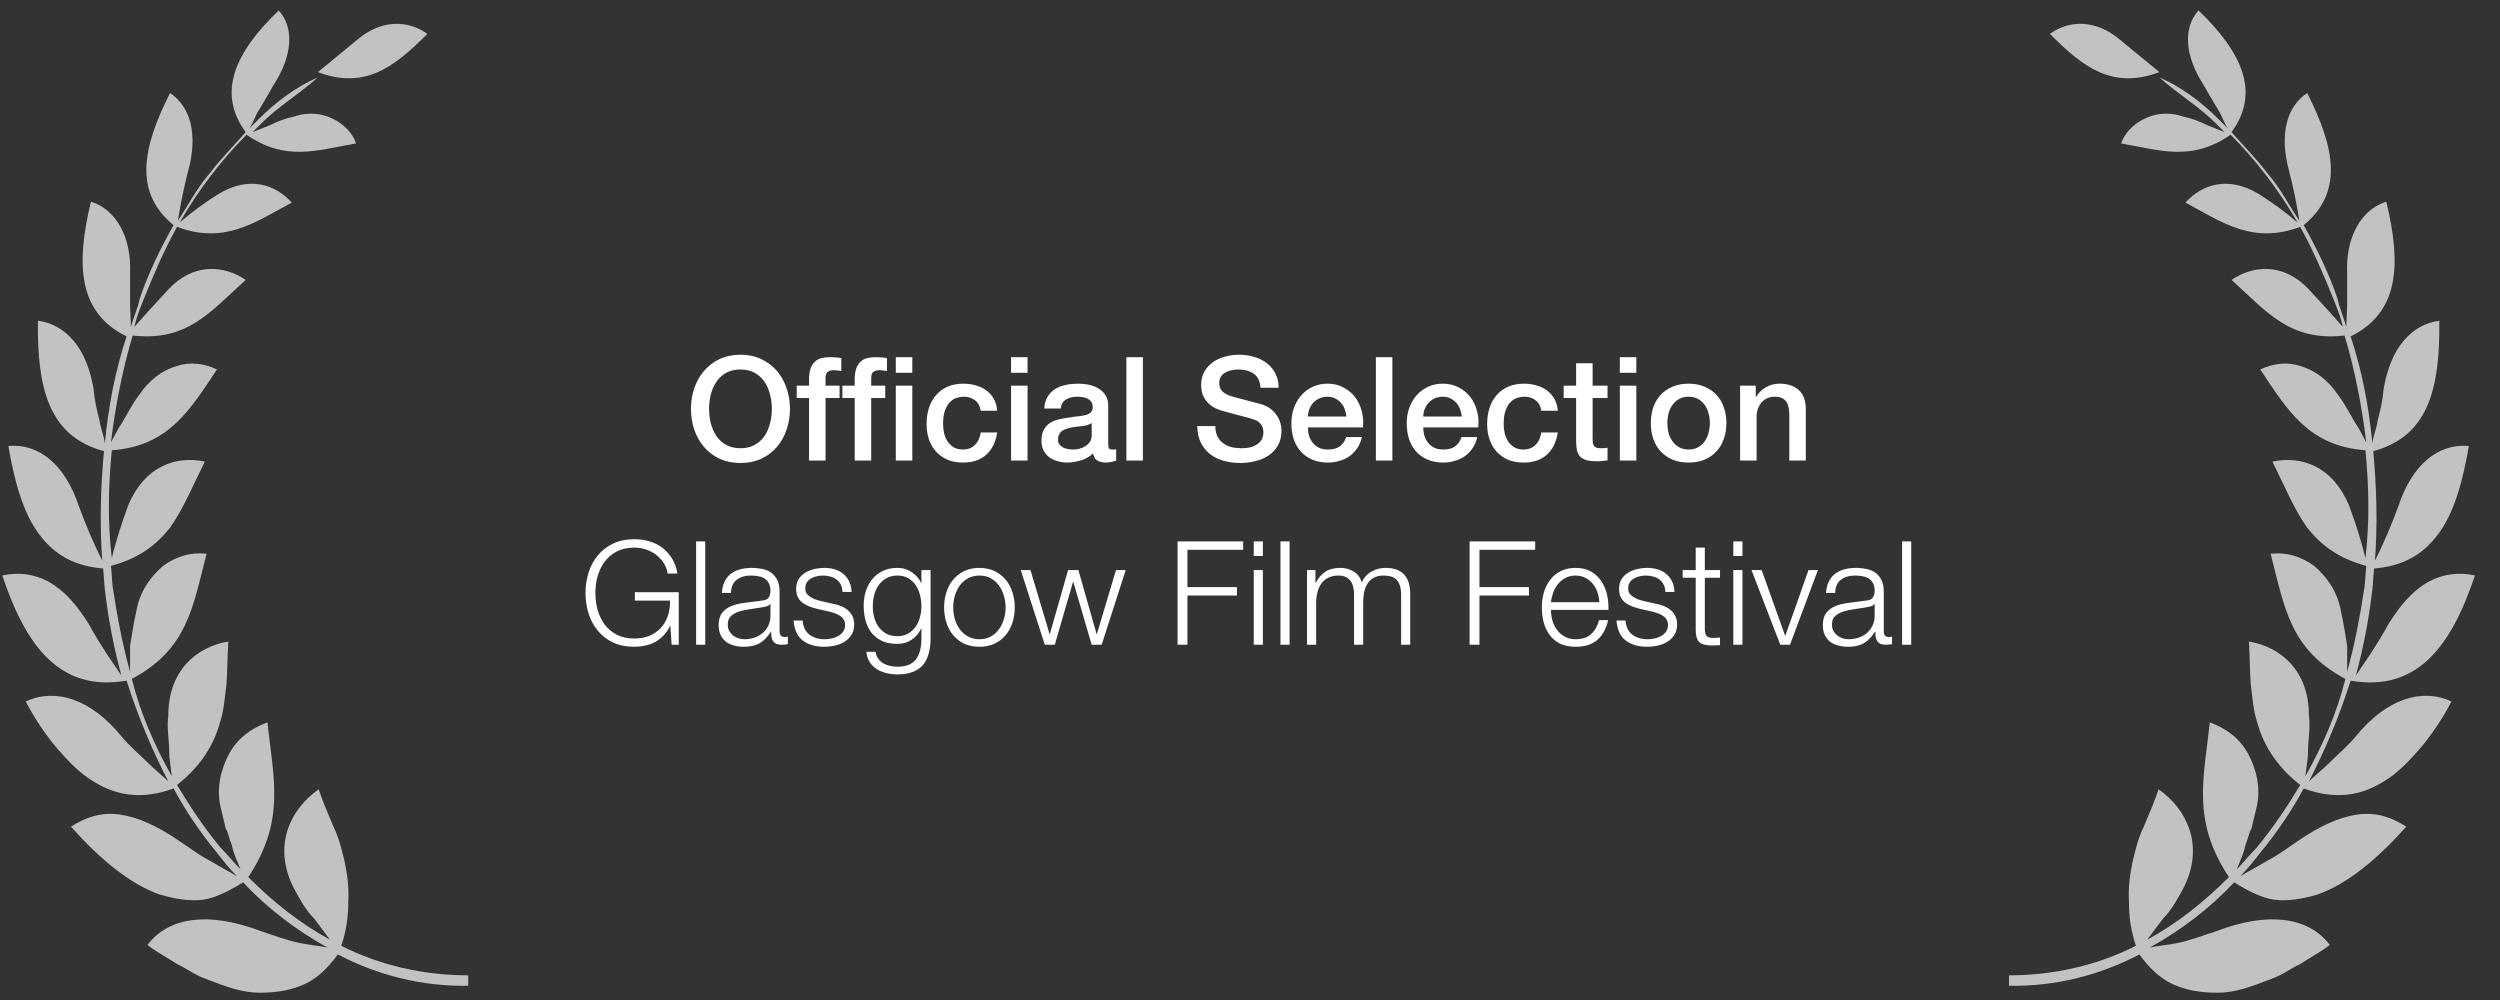
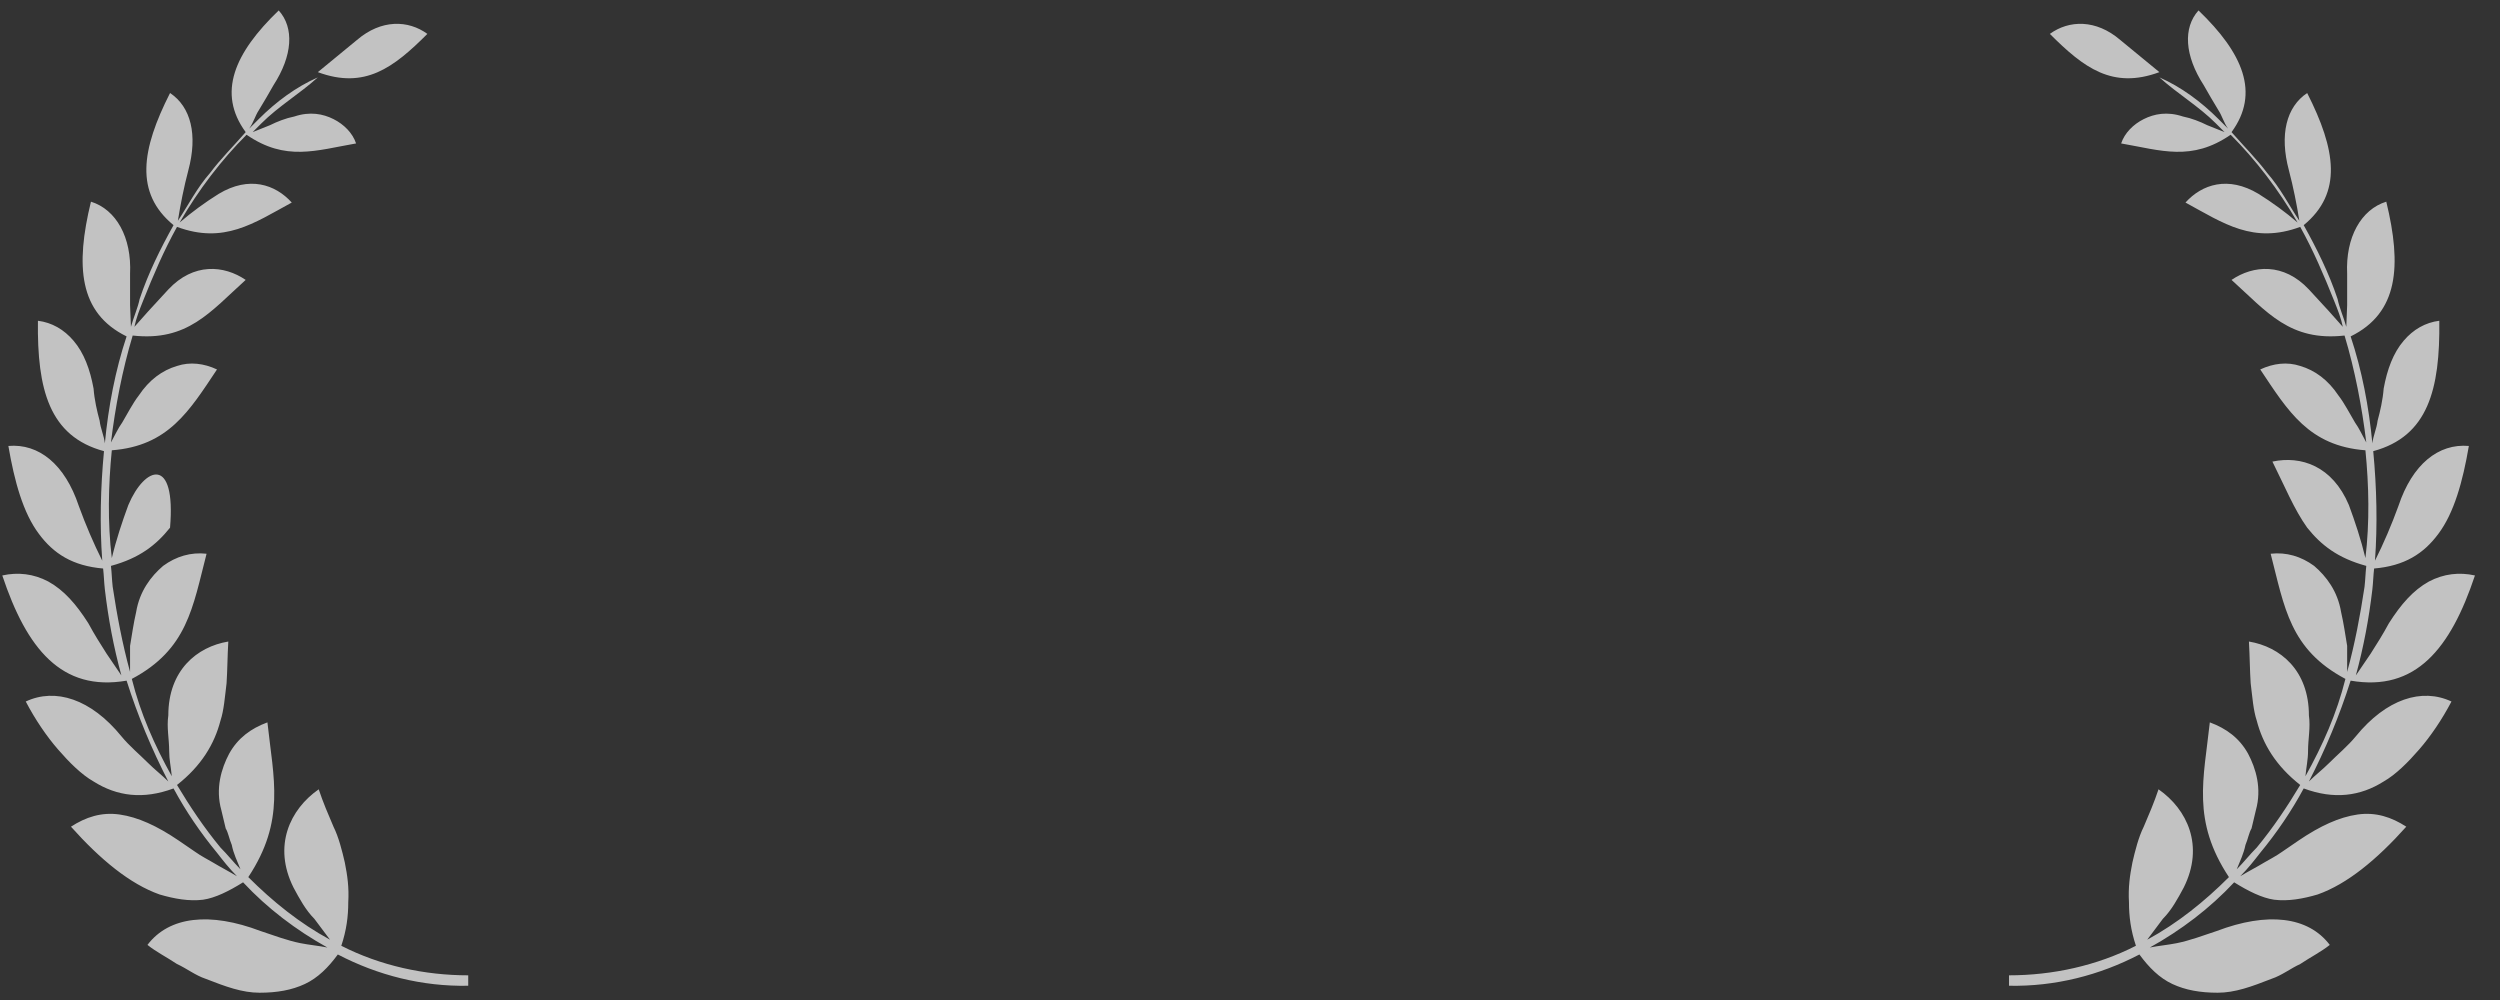
<svg xmlns="http://www.w3.org/2000/svg" width="190" height="76" viewBox="0 0 190 76" fill="none">
  <rect x="0" y="0" width="190" height="76" fill="#333333" stroke="none" />
  <g style="mix-blend-mode:difference">
-     <path d="M56.276 28.081C55.858 28.081 55.495 28.165 55.187 28.334C54.886 28.503 54.64 28.73 54.45 29.016C54.259 29.295 54.116 29.614 54.021 29.973C53.933 30.332 53.889 30.699 53.889 31.073C53.889 31.447 53.933 31.814 54.021 32.173C54.116 32.532 54.259 32.855 54.45 33.141C54.64 33.42 54.886 33.643 55.187 33.812C55.495 33.981 55.858 34.065 56.276 34.065C56.694 34.065 57.053 33.981 57.354 33.812C57.662 33.643 57.911 33.42 58.102 33.141C58.292 32.855 58.432 32.532 58.52 32.173C58.615 31.814 58.663 31.447 58.663 31.073C58.663 30.699 58.615 30.332 58.52 29.973C58.432 29.614 58.292 29.295 58.102 29.016C57.911 28.73 57.662 28.503 57.354 28.334C57.053 28.165 56.694 28.081 56.276 28.081ZM56.276 26.959C56.862 26.959 57.387 27.069 57.849 27.289C58.318 27.509 58.714 27.806 59.037 28.18C59.359 28.554 59.605 28.99 59.774 29.489C59.95 29.988 60.038 30.516 60.038 31.073C60.038 31.638 59.95 32.169 59.774 32.668C59.605 33.167 59.359 33.603 59.037 33.977C58.714 34.351 58.318 34.648 57.849 34.868C57.387 35.081 56.862 35.187 56.276 35.187C55.689 35.187 55.161 35.081 54.692 34.868C54.23 34.648 53.837 34.351 53.515 33.977C53.192 33.603 52.943 33.167 52.767 32.668C52.598 32.169 52.514 31.638 52.514 31.073C52.514 30.516 52.598 29.988 52.767 29.489C52.943 28.99 53.192 28.554 53.515 28.18C53.837 27.806 54.23 27.509 54.692 27.289C55.161 27.069 55.689 26.959 56.276 26.959ZM60.552 29.313H61.487V28.84C61.487 28.481 61.531 28.191 61.619 27.971C61.707 27.744 61.825 27.571 61.971 27.454C62.118 27.329 62.283 27.249 62.466 27.212C62.657 27.168 62.855 27.146 63.06 27.146C63.464 27.146 63.757 27.172 63.94 27.223V28.202C63.859 28.18 63.772 28.165 63.676 28.158C63.588 28.143 63.482 28.136 63.357 28.136C63.188 28.136 63.042 28.176 62.917 28.257C62.8 28.338 62.741 28.495 62.741 28.73V29.313H63.808V30.248H62.741V35H61.487V30.248H60.552V29.313ZM68.081 27.146H69.335V28.334H68.081V27.146ZM64.022 29.313H64.957V28.84C64.957 28.481 65.001 28.191 65.089 27.971C65.177 27.744 65.294 27.571 65.441 27.454C65.588 27.329 65.752 27.249 65.936 27.212C66.126 27.168 66.325 27.146 66.53 27.146C66.933 27.146 67.227 27.172 67.41 27.223V28.202C67.329 28.18 67.241 28.165 67.146 28.158C67.058 28.143 66.951 28.136 66.827 28.136C66.658 28.136 66.511 28.176 66.387 28.257C66.269 28.338 66.211 28.495 66.211 28.73V29.313H67.278V30.248H66.211V35H64.957V30.248H64.022V29.313ZM68.081 29.313H69.335V35H68.081V29.313ZM74.534 31.216C74.483 30.864 74.34 30.6 74.105 30.424C73.878 30.241 73.588 30.149 73.236 30.149C73.075 30.149 72.903 30.178 72.719 30.237C72.536 30.288 72.367 30.391 72.213 30.545C72.059 30.692 71.931 30.901 71.828 31.172C71.725 31.436 71.674 31.784 71.674 32.217C71.674 32.452 71.7 32.686 71.751 32.921C71.81 33.156 71.898 33.365 72.015 33.548C72.14 33.731 72.297 33.882 72.488 33.999C72.679 34.109 72.91 34.164 73.181 34.164C73.548 34.164 73.849 34.05 74.083 33.823C74.325 33.596 74.475 33.277 74.534 32.866H75.788C75.671 33.607 75.388 34.175 74.941 34.571C74.501 34.96 73.915 35.154 73.181 35.154C72.734 35.154 72.338 35.081 71.993 34.934C71.656 34.78 71.37 34.575 71.135 34.318C70.9 34.054 70.721 33.742 70.596 33.383C70.479 33.024 70.42 32.635 70.42 32.217C70.42 31.792 70.479 31.392 70.596 31.018C70.713 30.644 70.889 30.321 71.124 30.05C71.359 29.771 71.648 29.555 71.993 29.401C72.345 29.24 72.756 29.159 73.225 29.159C73.555 29.159 73.867 29.203 74.16 29.291C74.461 29.372 74.725 29.496 74.952 29.665C75.187 29.834 75.377 30.046 75.524 30.303C75.671 30.56 75.759 30.864 75.788 31.216H74.534ZM76.841 27.146H78.094V28.334H76.841V27.146ZM76.841 29.313H78.094V35H76.841V29.313ZM84.224 33.735C84.224 33.889 84.242 33.999 84.279 34.065C84.323 34.131 84.403 34.164 84.521 34.164C84.557 34.164 84.601 34.164 84.653 34.164C84.704 34.164 84.763 34.157 84.829 34.142V35.011C84.785 35.026 84.726 35.04 84.653 35.055C84.587 35.077 84.517 35.095 84.444 35.11C84.37 35.125 84.297 35.136 84.224 35.143C84.15 35.15 84.088 35.154 84.037 35.154C83.78 35.154 83.567 35.103 83.399 35C83.23 34.897 83.12 34.718 83.069 34.461C82.819 34.703 82.511 34.879 82.145 34.989C81.785 35.099 81.437 35.154 81.1 35.154C80.843 35.154 80.597 35.117 80.363 35.044C80.128 34.978 79.919 34.879 79.736 34.747C79.56 34.608 79.417 34.435 79.307 34.23C79.204 34.017 79.153 33.772 79.153 33.493C79.153 33.141 79.215 32.855 79.34 32.635C79.472 32.415 79.64 32.243 79.846 32.118C80.058 31.993 80.293 31.905 80.55 31.854C80.814 31.795 81.078 31.751 81.342 31.722C81.569 31.678 81.785 31.649 81.991 31.634C82.196 31.612 82.376 31.579 82.53 31.535C82.691 31.491 82.816 31.425 82.904 31.337C82.999 31.242 83.047 31.102 83.047 30.919C83.047 30.758 83.006 30.626 82.926 30.523C82.852 30.42 82.757 30.343 82.64 30.292C82.53 30.233 82.405 30.197 82.266 30.182C82.126 30.16 81.994 30.149 81.87 30.149C81.518 30.149 81.228 30.222 81.001 30.369C80.773 30.516 80.645 30.743 80.616 31.051H79.362C79.384 30.684 79.472 30.38 79.626 30.138C79.78 29.896 79.974 29.702 80.209 29.555C80.451 29.408 80.722 29.306 81.023 29.247C81.323 29.188 81.631 29.159 81.947 29.159C82.225 29.159 82.5 29.188 82.772 29.247C83.043 29.306 83.285 29.401 83.498 29.533C83.718 29.665 83.894 29.837 84.026 30.05C84.158 30.255 84.224 30.508 84.224 30.809V33.735ZM82.97 32.151C82.779 32.276 82.544 32.353 82.266 32.382C81.987 32.404 81.708 32.441 81.43 32.492C81.298 32.514 81.169 32.547 81.045 32.591C80.92 32.628 80.81 32.683 80.715 32.756C80.619 32.822 80.542 32.914 80.484 33.031C80.432 33.141 80.407 33.277 80.407 33.438C80.407 33.577 80.447 33.695 80.528 33.79C80.608 33.885 80.704 33.962 80.814 34.021C80.931 34.072 81.056 34.109 81.188 34.131C81.327 34.153 81.452 34.164 81.562 34.164C81.701 34.164 81.851 34.146 82.013 34.109C82.174 34.072 82.324 34.01 82.464 33.922C82.61 33.834 82.731 33.724 82.827 33.592C82.922 33.453 82.97 33.284 82.97 33.086V32.151ZM85.606 27.146H86.86V35H85.606V27.146ZM92.366 32.382C92.366 32.683 92.417 32.939 92.52 33.152C92.623 33.365 92.766 33.541 92.949 33.68C93.132 33.812 93.341 33.911 93.576 33.977C93.818 34.036 94.078 34.065 94.357 34.065C94.658 34.065 94.914 34.032 95.127 33.966C95.34 33.893 95.512 33.801 95.644 33.691C95.776 33.581 95.871 33.456 95.93 33.317C95.989 33.17 96.018 33.024 96.018 32.877C96.018 32.576 95.948 32.356 95.809 32.217C95.677 32.07 95.53 31.968 95.369 31.909C95.09 31.806 94.764 31.711 94.39 31.623C94.023 31.528 93.569 31.407 93.026 31.26C92.689 31.172 92.406 31.058 92.179 30.919C91.959 30.772 91.783 30.611 91.651 30.435C91.519 30.259 91.424 30.072 91.365 29.874C91.314 29.676 91.288 29.474 91.288 29.269C91.288 28.873 91.369 28.532 91.53 28.246C91.699 27.953 91.919 27.711 92.19 27.52C92.461 27.329 92.769 27.19 93.114 27.102C93.459 27.007 93.807 26.959 94.159 26.959C94.57 26.959 94.955 27.014 95.314 27.124C95.681 27.227 96 27.384 96.271 27.597C96.55 27.81 96.77 28.074 96.931 28.389C97.092 28.697 97.173 29.056 97.173 29.467H95.798C95.761 28.961 95.589 28.605 95.281 28.4C94.973 28.187 94.581 28.081 94.104 28.081C93.943 28.081 93.778 28.099 93.609 28.136C93.44 28.165 93.286 28.22 93.147 28.301C93.008 28.374 92.89 28.477 92.795 28.609C92.707 28.741 92.663 28.906 92.663 29.104C92.663 29.383 92.747 29.603 92.916 29.764C93.092 29.918 93.319 30.035 93.598 30.116C93.627 30.123 93.741 30.156 93.939 30.215C94.144 30.266 94.372 30.325 94.621 30.391C94.87 30.457 95.112 30.523 95.347 30.589C95.589 30.648 95.761 30.692 95.864 30.721C96.121 30.802 96.344 30.912 96.535 31.051C96.726 31.19 96.883 31.352 97.008 31.535C97.14 31.711 97.235 31.902 97.294 32.107C97.36 32.312 97.393 32.518 97.393 32.723C97.393 33.163 97.301 33.541 97.118 33.856C96.942 34.164 96.707 34.417 96.414 34.615C96.121 34.813 95.787 34.956 95.413 35.044C95.039 35.139 94.658 35.187 94.269 35.187C93.822 35.187 93.4 35.132 93.004 35.022C92.608 34.912 92.263 34.743 91.97 34.516C91.677 34.289 91.442 33.999 91.266 33.647C91.09 33.288 90.998 32.866 90.991 32.382H92.366ZM102.326 31.656C102.311 31.458 102.267 31.267 102.194 31.084C102.128 30.901 102.032 30.743 101.908 30.611C101.79 30.472 101.644 30.362 101.468 30.281C101.299 30.193 101.108 30.149 100.896 30.149C100.676 30.149 100.474 30.189 100.291 30.27C100.115 30.343 99.961 30.45 99.829 30.589C99.704 30.721 99.601 30.879 99.521 31.062C99.447 31.245 99.407 31.443 99.4 31.656H102.326ZM99.4 32.481C99.4 32.701 99.429 32.914 99.488 33.119C99.554 33.324 99.649 33.504 99.774 33.658C99.898 33.812 100.056 33.937 100.247 34.032C100.437 34.12 100.665 34.164 100.929 34.164C101.295 34.164 101.589 34.087 101.809 33.933C102.036 33.772 102.205 33.533 102.315 33.218H103.503C103.437 33.526 103.323 33.801 103.162 34.043C103 34.285 102.806 34.49 102.579 34.659C102.351 34.82 102.095 34.941 101.809 35.022C101.53 35.11 101.237 35.154 100.929 35.154C100.481 35.154 100.085 35.081 99.741 34.934C99.396 34.787 99.103 34.582 98.861 34.318C98.626 34.054 98.446 33.739 98.322 33.372C98.204 33.005 98.146 32.602 98.146 32.162C98.146 31.759 98.208 31.377 98.333 31.018C98.465 30.651 98.648 30.332 98.883 30.061C99.125 29.782 99.414 29.562 99.752 29.401C100.089 29.24 100.47 29.159 100.896 29.159C101.343 29.159 101.743 29.254 102.095 29.445C102.454 29.628 102.751 29.874 102.986 30.182C103.22 30.49 103.389 30.846 103.492 31.249C103.602 31.645 103.631 32.056 103.58 32.481H99.4ZM104.566 27.146H105.82V35H104.566V27.146ZM111.091 31.656C111.077 31.458 111.033 31.267 110.959 31.084C110.893 30.901 110.798 30.743 110.673 30.611C110.556 30.472 110.409 30.362 110.233 30.281C110.065 30.193 109.874 30.149 109.661 30.149C109.441 30.149 109.24 30.189 109.056 30.27C108.88 30.343 108.726 30.45 108.594 30.589C108.47 30.721 108.367 30.879 108.286 31.062C108.213 31.245 108.173 31.443 108.165 31.656H111.091ZM108.165 32.481C108.165 32.701 108.195 32.914 108.253 33.119C108.319 33.324 108.415 33.504 108.539 33.658C108.664 33.812 108.822 33.937 109.012 34.032C109.203 34.12 109.43 34.164 109.694 34.164C110.061 34.164 110.354 34.087 110.574 33.933C110.802 33.772 110.97 33.533 111.08 33.218H112.268C112.202 33.526 112.089 33.801 111.927 34.043C111.766 34.285 111.572 34.49 111.344 34.659C111.117 34.82 110.86 34.941 110.574 35.022C110.296 35.11 110.002 35.154 109.694 35.154C109.247 35.154 108.851 35.081 108.506 34.934C108.162 34.787 107.868 34.582 107.626 34.318C107.392 34.054 107.212 33.739 107.087 33.372C106.97 33.005 106.911 32.602 106.911 32.162C106.911 31.759 106.974 31.377 107.098 31.018C107.23 30.651 107.414 30.332 107.648 30.061C107.89 29.782 108.18 29.562 108.517 29.401C108.855 29.24 109.236 29.159 109.661 29.159C110.109 29.159 110.508 29.254 110.86 29.445C111.22 29.628 111.517 29.874 111.751 30.182C111.986 30.49 112.155 30.846 112.257 31.249C112.367 31.645 112.397 32.056 112.345 32.481H108.165ZM117.138 31.216C117.086 30.864 116.943 30.6 116.709 30.424C116.481 30.241 116.192 30.149 115.84 30.149C115.678 30.149 115.506 30.178 115.323 30.237C115.139 30.288 114.971 30.391 114.817 30.545C114.663 30.692 114.534 30.901 114.432 31.172C114.329 31.436 114.278 31.784 114.278 32.217C114.278 32.452 114.303 32.686 114.355 32.921C114.413 33.156 114.501 33.365 114.619 33.548C114.743 33.731 114.901 33.882 115.092 33.999C115.282 34.109 115.513 34.164 115.785 34.164C116.151 34.164 116.452 34.05 116.687 33.823C116.929 33.596 117.079 33.277 117.138 32.866H118.392C118.274 33.607 117.992 34.175 117.545 34.571C117.105 34.96 116.518 35.154 115.785 35.154C115.337 35.154 114.941 35.081 114.597 34.934C114.259 34.78 113.973 34.575 113.739 34.318C113.504 34.054 113.324 33.742 113.2 33.383C113.082 33.024 113.024 32.635 113.024 32.217C113.024 31.792 113.082 31.392 113.2 31.018C113.317 30.644 113.493 30.321 113.728 30.05C113.962 29.771 114.252 29.555 114.597 29.401C114.949 29.24 115.359 29.159 115.829 29.159C116.159 29.159 116.47 29.203 116.764 29.291C117.064 29.372 117.328 29.496 117.556 29.665C117.79 29.834 117.981 30.046 118.128 30.303C118.274 30.56 118.362 30.864 118.392 31.216H117.138ZM118.839 29.313H119.785V27.608H121.039V29.313H122.172V30.248H121.039V33.284C121.039 33.416 121.043 33.53 121.05 33.625C121.065 33.72 121.09 33.801 121.127 33.867C121.171 33.933 121.233 33.984 121.314 34.021C121.395 34.05 121.505 34.065 121.644 34.065C121.732 34.065 121.82 34.065 121.908 34.065C121.996 34.058 122.084 34.043 122.172 34.021V34.989C122.033 35.004 121.897 35.018 121.765 35.033C121.633 35.048 121.497 35.055 121.358 35.055C121.028 35.055 120.76 35.026 120.555 34.967C120.357 34.901 120.199 34.809 120.082 34.692C119.972 34.567 119.895 34.413 119.851 34.23C119.814 34.047 119.792 33.838 119.785 33.603V30.248H118.839V29.313ZM123.107 27.146H124.361V28.334H123.107V27.146ZM123.107 29.313H124.361V35H123.107V29.313ZM128.334 35.154C127.88 35.154 127.473 35.081 127.113 34.934C126.761 34.78 126.461 34.571 126.211 34.307C125.969 34.043 125.782 33.728 125.65 33.361C125.526 32.994 125.463 32.591 125.463 32.151C125.463 31.718 125.526 31.319 125.65 30.952C125.782 30.585 125.969 30.27 126.211 30.006C126.461 29.742 126.761 29.537 127.113 29.39C127.473 29.236 127.88 29.159 128.334 29.159C128.789 29.159 129.192 29.236 129.544 29.39C129.904 29.537 130.204 29.742 130.446 30.006C130.696 30.27 130.883 30.585 131.007 30.952C131.139 31.319 131.205 31.718 131.205 32.151C131.205 32.591 131.139 32.994 131.007 33.361C130.883 33.728 130.696 34.043 130.446 34.307C130.204 34.571 129.904 34.78 129.544 34.934C129.192 35.081 128.789 35.154 128.334 35.154ZM128.334 34.164C128.613 34.164 128.855 34.105 129.06 33.988C129.266 33.871 129.434 33.717 129.566 33.526C129.698 33.335 129.794 33.123 129.852 32.888C129.918 32.646 129.951 32.4 129.951 32.151C129.951 31.909 129.918 31.667 129.852 31.425C129.794 31.183 129.698 30.97 129.566 30.787C129.434 30.596 129.266 30.442 129.06 30.325C128.855 30.208 128.613 30.149 128.334 30.149C128.056 30.149 127.814 30.208 127.608 30.325C127.403 30.442 127.234 30.596 127.102 30.787C126.97 30.97 126.871 31.183 126.805 31.425C126.747 31.667 126.717 31.909 126.717 32.151C126.717 32.4 126.747 32.646 126.805 32.888C126.871 33.123 126.97 33.335 127.102 33.526C127.234 33.717 127.403 33.871 127.608 33.988C127.814 34.105 128.056 34.164 128.334 34.164ZM132.248 29.313H133.436V30.149L133.458 30.171C133.649 29.856 133.898 29.61 134.206 29.434C134.514 29.251 134.855 29.159 135.229 29.159C135.852 29.159 136.344 29.32 136.703 29.643C137.062 29.966 137.242 30.45 137.242 31.095V35H135.988V31.425C135.973 30.978 135.878 30.655 135.702 30.457C135.526 30.252 135.251 30.149 134.877 30.149C134.664 30.149 134.474 30.189 134.305 30.27C134.136 30.343 133.993 30.45 133.876 30.589C133.759 30.721 133.667 30.879 133.601 31.062C133.535 31.245 133.502 31.44 133.502 31.645V35H132.248V29.313ZM51.584 49H51.045L50.946 47.57H50.924C50.792 47.849 50.627 48.091 50.429 48.296C50.238 48.494 50.026 48.659 49.791 48.791C49.556 48.916 49.303 49.007 49.032 49.066C48.768 49.125 48.493 49.154 48.207 49.154C47.591 49.154 47.048 49.044 46.579 48.824C46.117 48.597 45.732 48.296 45.424 47.922C45.116 47.548 44.885 47.115 44.731 46.624C44.577 46.133 44.5 45.616 44.5 45.073C44.5 44.53 44.577 44.013 44.731 43.522C44.885 43.031 45.116 42.598 45.424 42.224C45.732 41.843 46.117 41.542 46.579 41.322C47.048 41.095 47.591 40.981 48.207 40.981C48.618 40.981 49.006 41.036 49.373 41.146C49.74 41.256 50.066 41.421 50.352 41.641C50.638 41.861 50.88 42.132 51.078 42.455C51.276 42.778 51.412 43.155 51.485 43.588H50.737C50.715 43.361 50.638 43.133 50.506 42.906C50.381 42.671 50.209 42.459 49.989 42.268C49.776 42.077 49.52 41.923 49.219 41.806C48.918 41.681 48.581 41.619 48.207 41.619C47.686 41.619 47.239 41.718 46.865 41.916C46.491 42.114 46.183 42.378 45.941 42.708C45.706 43.031 45.53 43.397 45.413 43.808C45.303 44.219 45.248 44.64 45.248 45.073C45.248 45.498 45.303 45.92 45.413 46.338C45.53 46.749 45.706 47.119 45.941 47.449C46.183 47.772 46.491 48.032 46.865 48.23C47.239 48.428 47.686 48.527 48.207 48.527C48.64 48.527 49.025 48.457 49.362 48.318C49.707 48.171 49.996 47.97 50.231 47.713C50.466 47.456 50.642 47.152 50.759 46.8C50.876 46.448 50.931 46.063 50.924 45.645H48.251V45.007H51.584V49ZM52.906 41.146H53.599V49H52.906V41.146ZM54.86 45.062C54.882 44.732 54.951 44.446 55.069 44.204C55.186 43.962 55.344 43.764 55.542 43.61C55.747 43.456 55.985 43.342 56.257 43.269C56.528 43.196 56.829 43.159 57.159 43.159C57.408 43.159 57.657 43.185 57.907 43.236C58.156 43.28 58.38 43.368 58.578 43.5C58.776 43.632 58.937 43.819 59.062 44.061C59.186 44.296 59.249 44.604 59.249 44.985V47.999C59.249 48.278 59.384 48.417 59.656 48.417C59.736 48.417 59.81 48.402 59.876 48.373V48.956C59.795 48.971 59.722 48.982 59.656 48.989C59.597 48.996 59.52 49 59.425 49C59.249 49 59.106 48.978 58.996 48.934C58.893 48.883 58.812 48.813 58.754 48.725C58.695 48.637 58.655 48.534 58.633 48.417C58.618 48.292 58.611 48.157 58.611 48.01H58.589C58.464 48.193 58.336 48.358 58.204 48.505C58.079 48.644 57.936 48.762 57.775 48.857C57.621 48.952 57.441 49.026 57.236 49.077C57.038 49.128 56.799 49.154 56.521 49.154C56.257 49.154 56.007 49.121 55.773 49.055C55.545 48.996 55.344 48.901 55.168 48.769C54.999 48.63 54.863 48.457 54.761 48.252C54.665 48.039 54.618 47.79 54.618 47.504C54.618 47.108 54.706 46.8 54.882 46.58C55.058 46.353 55.289 46.18 55.575 46.063C55.868 45.946 56.194 45.865 56.554 45.821C56.92 45.77 57.291 45.722 57.665 45.678C57.811 45.663 57.94 45.645 58.05 45.623C58.16 45.601 58.251 45.564 58.325 45.513C58.398 45.454 58.453 45.377 58.49 45.282C58.534 45.187 58.556 45.062 58.556 44.908C58.556 44.673 58.515 44.483 58.435 44.336C58.361 44.182 58.255 44.061 58.116 43.973C57.984 43.885 57.826 43.826 57.643 43.797C57.467 43.76 57.276 43.742 57.071 43.742C56.631 43.742 56.271 43.848 55.993 44.061C55.714 44.266 55.567 44.6 55.553 45.062H54.86ZM58.556 45.898H58.534C58.49 45.979 58.405 46.037 58.281 46.074C58.156 46.111 58.046 46.136 57.951 46.151C57.657 46.202 57.353 46.25 57.038 46.294C56.73 46.331 56.447 46.389 56.191 46.47C55.934 46.551 55.721 46.668 55.553 46.822C55.391 46.969 55.311 47.181 55.311 47.46C55.311 47.636 55.344 47.794 55.41 47.933C55.483 48.065 55.578 48.182 55.696 48.285C55.813 48.38 55.949 48.454 56.103 48.505C56.257 48.556 56.414 48.582 56.576 48.582C56.84 48.582 57.093 48.542 57.335 48.461C57.577 48.38 57.786 48.263 57.962 48.109C58.145 47.955 58.288 47.768 58.391 47.548C58.501 47.328 58.556 47.079 58.556 46.8V45.898ZM64.029 44.985C64.021 44.772 63.977 44.589 63.897 44.435C63.816 44.274 63.706 44.142 63.567 44.039C63.435 43.936 63.281 43.863 63.105 43.819C62.929 43.768 62.742 43.742 62.544 43.742C62.39 43.742 62.232 43.76 62.071 43.797C61.917 43.826 61.774 43.881 61.642 43.962C61.51 44.035 61.403 44.134 61.323 44.259C61.242 44.384 61.202 44.538 61.202 44.721C61.202 44.875 61.238 45.007 61.312 45.117C61.392 45.22 61.491 45.308 61.609 45.381C61.726 45.454 61.854 45.517 61.994 45.568C62.133 45.612 62.261 45.649 62.379 45.678L63.303 45.887C63.501 45.916 63.695 45.971 63.886 46.052C64.084 46.125 64.256 46.224 64.403 46.349C64.557 46.474 64.681 46.628 64.777 46.811C64.872 46.994 64.92 47.211 64.92 47.46C64.92 47.768 64.85 48.032 64.711 48.252C64.571 48.465 64.392 48.641 64.172 48.78C63.959 48.912 63.717 49.007 63.446 49.066C63.174 49.125 62.907 49.154 62.643 49.154C61.975 49.154 61.433 48.996 61.015 48.681C60.604 48.366 60.369 47.86 60.311 47.163H61.004C61.033 47.632 61.202 47.988 61.51 48.23C61.825 48.465 62.214 48.582 62.676 48.582C62.844 48.582 63.017 48.564 63.193 48.527C63.376 48.49 63.545 48.428 63.699 48.34C63.853 48.252 63.977 48.142 64.073 48.01C64.175 47.871 64.227 47.702 64.227 47.504C64.227 47.335 64.19 47.196 64.117 47.086C64.051 46.969 63.959 46.873 63.842 46.8C63.724 46.719 63.589 46.653 63.435 46.602C63.288 46.551 63.138 46.507 62.984 46.47L62.093 46.272C61.865 46.213 61.656 46.147 61.466 46.074C61.275 45.993 61.106 45.898 60.96 45.788C60.82 45.671 60.71 45.531 60.63 45.37C60.549 45.201 60.509 44.996 60.509 44.754C60.509 44.468 60.571 44.222 60.696 44.017C60.828 43.812 60.996 43.647 61.202 43.522C61.407 43.397 61.634 43.306 61.884 43.247C62.14 43.188 62.393 43.159 62.643 43.159C62.929 43.159 63.193 43.196 63.435 43.269C63.684 43.342 63.9 43.456 64.084 43.61C64.274 43.764 64.425 43.955 64.535 44.182C64.645 44.409 64.707 44.677 64.722 44.985H64.029ZM70.722 48.538C70.722 48.956 70.674 49.334 70.579 49.671C70.491 50.008 70.348 50.294 70.15 50.529C69.952 50.764 69.691 50.943 69.369 51.068C69.053 51.193 68.665 51.255 68.203 51.255C67.917 51.255 67.638 51.222 67.367 51.156C67.095 51.09 66.85 50.987 66.63 50.848C66.417 50.709 66.237 50.529 66.091 50.309C65.951 50.096 65.871 49.84 65.849 49.539H66.542C66.578 49.752 66.648 49.928 66.751 50.067C66.861 50.214 66.989 50.331 67.136 50.419C67.29 50.507 67.458 50.569 67.642 50.606C67.825 50.65 68.012 50.672 68.203 50.672C68.848 50.672 69.314 50.489 69.6 50.122C69.886 49.755 70.029 49.227 70.029 48.538V47.768H70.007C69.845 48.12 69.607 48.402 69.292 48.615C68.984 48.828 68.621 48.934 68.203 48.934C67.748 48.934 67.359 48.861 67.037 48.714C66.714 48.56 66.446 48.351 66.234 48.087C66.028 47.823 65.878 47.515 65.783 47.163C65.687 46.804 65.64 46.422 65.64 46.019C65.64 45.63 65.695 45.264 65.805 44.919C65.922 44.567 66.087 44.263 66.3 44.006C66.52 43.742 66.787 43.537 67.103 43.39C67.425 43.236 67.792 43.159 68.203 43.159C68.415 43.159 68.613 43.188 68.797 43.247C68.987 43.306 69.16 43.39 69.314 43.5C69.468 43.603 69.603 43.724 69.721 43.863C69.845 44.002 69.941 44.149 70.007 44.303H70.029V43.324H70.722V48.538ZM68.203 48.351C68.503 48.351 68.767 48.289 68.995 48.164C69.222 48.032 69.413 47.863 69.567 47.658C69.721 47.445 69.834 47.203 69.908 46.932C69.988 46.661 70.029 46.382 70.029 46.096C70.029 45.817 69.996 45.539 69.93 45.26C69.864 44.981 69.757 44.728 69.611 44.501C69.464 44.274 69.273 44.09 69.039 43.951C68.811 43.812 68.533 43.742 68.203 43.742C67.873 43.742 67.59 43.812 67.356 43.951C67.121 44.083 66.927 44.259 66.773 44.479C66.619 44.699 66.505 44.952 66.432 45.238C66.366 45.517 66.333 45.803 66.333 46.096C66.333 46.382 66.369 46.661 66.443 46.932C66.516 47.203 66.63 47.445 66.784 47.658C66.938 47.863 67.132 48.032 67.367 48.164C67.601 48.289 67.88 48.351 68.203 48.351ZM74.436 43.742C74.106 43.742 73.816 43.812 73.567 43.951C73.318 44.09 73.109 44.274 72.94 44.501C72.779 44.728 72.654 44.989 72.566 45.282C72.485 45.568 72.445 45.861 72.445 46.162C72.445 46.463 72.485 46.76 72.566 47.053C72.654 47.339 72.779 47.596 72.94 47.823C73.109 48.05 73.318 48.234 73.567 48.373C73.816 48.512 74.106 48.582 74.436 48.582C74.766 48.582 75.056 48.512 75.305 48.373C75.554 48.234 75.76 48.05 75.921 47.823C76.09 47.596 76.214 47.339 76.295 47.053C76.383 46.76 76.427 46.463 76.427 46.162C76.427 45.861 76.383 45.568 76.295 45.282C76.214 44.989 76.09 44.728 75.921 44.501C75.76 44.274 75.554 44.09 75.305 43.951C75.056 43.812 74.766 43.742 74.436 43.742ZM74.436 43.159C74.869 43.159 75.25 43.24 75.58 43.401C75.917 43.562 76.2 43.779 76.427 44.05C76.654 44.321 76.827 44.64 76.944 45.007C77.061 45.366 77.12 45.751 77.12 46.162C77.12 46.573 77.061 46.961 76.944 47.328C76.827 47.687 76.654 48.003 76.427 48.274C76.2 48.545 75.917 48.762 75.58 48.923C75.25 49.077 74.869 49.154 74.436 49.154C74.003 49.154 73.618 49.077 73.281 48.923C72.951 48.762 72.672 48.545 72.445 48.274C72.218 48.003 72.045 47.687 71.928 47.328C71.811 46.961 71.752 46.573 71.752 46.162C71.752 45.751 71.811 45.366 71.928 45.007C72.045 44.64 72.218 44.321 72.445 44.05C72.672 43.779 72.951 43.562 73.281 43.401C73.618 43.24 74.003 43.159 74.436 43.159ZM77.578 43.324H78.315L79.767 48.186H79.789L81.175 43.324H81.956L83.342 48.186H83.364L84.816 43.324H85.553L83.727 49H82.968L81.571 44.226H81.549L80.163 49H79.404L77.578 43.324ZM89.497 41.146H94.48V41.784H90.245V44.622H94.007V45.26H90.245V49H89.497V41.146ZM95.284 41.146H95.977V42.257H95.284V41.146ZM95.284 43.324H95.977V49H95.284V43.324ZM97.315 41.146H98.008V49H97.315V41.146ZM99.334 43.324H99.972V44.281H100.005C100.188 43.929 100.426 43.654 100.72 43.456C101.02 43.258 101.402 43.159 101.864 43.159C102.238 43.159 102.575 43.251 102.876 43.434C103.184 43.617 103.389 43.896 103.492 44.27C103.66 43.896 103.91 43.617 104.24 43.434C104.57 43.251 104.922 43.159 105.296 43.159C106.55 43.159 107.177 43.823 107.177 45.15V49H106.484V45.183C106.484 44.714 106.385 44.358 106.187 44.116C105.989 43.867 105.64 43.742 105.142 43.742C104.841 43.742 104.592 43.801 104.394 43.918C104.196 44.028 104.038 44.178 103.921 44.369C103.803 44.56 103.719 44.78 103.668 45.029C103.624 45.271 103.602 45.524 103.602 45.788V49H102.909V45.15C102.909 44.959 102.887 44.78 102.843 44.611C102.806 44.435 102.74 44.285 102.645 44.16C102.557 44.028 102.436 43.925 102.282 43.852C102.128 43.779 101.941 43.742 101.721 43.742C101.427 43.742 101.171 43.797 100.951 43.907C100.738 44.01 100.562 44.156 100.423 44.347C100.291 44.53 100.192 44.75 100.126 45.007C100.06 45.256 100.027 45.531 100.027 45.832V49H99.334V43.324ZM111.69 41.146H116.673V41.784H112.438V44.622H116.2V45.26H112.438V49H111.69V41.146ZM121.548 45.766C121.54 45.502 121.493 45.249 121.405 45.007C121.324 44.765 121.207 44.552 121.053 44.369C120.899 44.178 120.712 44.028 120.492 43.918C120.272 43.801 120.022 43.742 119.744 43.742C119.458 43.742 119.205 43.801 118.985 43.918C118.765 44.028 118.578 44.178 118.424 44.369C118.27 44.552 118.145 44.769 118.05 45.018C117.962 45.26 117.903 45.509 117.874 45.766H121.548ZM117.874 46.349C117.874 46.598 117.907 46.859 117.973 47.13C118.046 47.394 118.16 47.632 118.314 47.845C118.468 48.058 118.662 48.234 118.897 48.373C119.131 48.512 119.414 48.582 119.744 48.582C120.25 48.582 120.646 48.45 120.932 48.186C121.218 47.922 121.416 47.57 121.526 47.13H122.219C122.072 47.775 121.801 48.274 121.405 48.626C121.016 48.978 120.462 49.154 119.744 49.154C119.296 49.154 118.908 49.077 118.578 48.923C118.255 48.762 117.991 48.545 117.786 48.274C117.58 47.995 117.426 47.676 117.324 47.317C117.228 46.95 117.181 46.565 117.181 46.162C117.181 45.788 117.228 45.421 117.324 45.062C117.426 44.703 117.58 44.384 117.786 44.105C117.991 43.819 118.255 43.592 118.578 43.423C118.908 43.247 119.296 43.159 119.744 43.159C120.198 43.159 120.587 43.251 120.91 43.434C121.232 43.617 121.493 43.859 121.691 44.16C121.896 44.453 122.043 44.794 122.131 45.183C122.219 45.564 122.255 45.953 122.241 46.349H117.874ZM126.57 44.985C126.562 44.772 126.518 44.589 126.438 44.435C126.357 44.274 126.247 44.142 126.108 44.039C125.976 43.936 125.822 43.863 125.646 43.819C125.47 43.768 125.283 43.742 125.085 43.742C124.931 43.742 124.773 43.76 124.612 43.797C124.458 43.826 124.315 43.881 124.183 43.962C124.051 44.035 123.944 44.134 123.864 44.259C123.783 44.384 123.743 44.538 123.743 44.721C123.743 44.875 123.779 45.007 123.853 45.117C123.933 45.22 124.032 45.308 124.15 45.381C124.267 45.454 124.395 45.517 124.535 45.568C124.674 45.612 124.802 45.649 124.92 45.678L125.844 45.887C126.042 45.916 126.236 45.971 126.427 46.052C126.625 46.125 126.797 46.224 126.944 46.349C127.098 46.474 127.222 46.628 127.318 46.811C127.413 46.994 127.461 47.211 127.461 47.46C127.461 47.768 127.391 48.032 127.252 48.252C127.112 48.465 126.933 48.641 126.713 48.78C126.5 48.912 126.258 49.007 125.987 49.066C125.715 49.125 125.448 49.154 125.184 49.154C124.516 49.154 123.974 48.996 123.556 48.681C123.145 48.366 122.91 47.86 122.852 47.163H123.545C123.574 47.632 123.743 47.988 124.051 48.23C124.366 48.465 124.755 48.582 125.217 48.582C125.385 48.582 125.558 48.564 125.734 48.527C125.917 48.49 126.086 48.428 126.24 48.34C126.394 48.252 126.518 48.142 126.614 48.01C126.716 47.871 126.768 47.702 126.768 47.504C126.768 47.335 126.731 47.196 126.658 47.086C126.592 46.969 126.5 46.873 126.383 46.8C126.265 46.719 126.13 46.653 125.976 46.602C125.829 46.551 125.679 46.507 125.525 46.47L124.634 46.272C124.406 46.213 124.197 46.147 124.007 46.074C123.816 45.993 123.647 45.898 123.501 45.788C123.361 45.671 123.251 45.531 123.171 45.37C123.09 45.201 123.05 44.996 123.05 44.754C123.05 44.468 123.112 44.222 123.237 44.017C123.369 43.812 123.537 43.647 123.743 43.522C123.948 43.397 124.175 43.306 124.425 43.247C124.681 43.188 124.934 43.159 125.184 43.159C125.47 43.159 125.734 43.196 125.976 43.269C126.225 43.342 126.441 43.456 126.625 43.61C126.815 43.764 126.966 43.955 127.076 44.182C127.186 44.409 127.248 44.677 127.263 44.985H126.57ZM129.567 43.324H130.722V43.907H129.567V47.735C129.567 47.962 129.596 48.142 129.655 48.274C129.721 48.399 129.878 48.468 130.128 48.483C130.326 48.483 130.524 48.472 130.722 48.45V49.033C130.619 49.033 130.516 49.037 130.414 49.044C130.311 49.051 130.208 49.055 130.106 49.055C129.644 49.055 129.321 48.967 129.138 48.791C128.954 48.608 128.866 48.274 128.874 47.79V43.907H127.884V43.324H128.874V41.619H129.567V43.324ZM131.733 41.146H132.426V42.257H131.733V41.146ZM131.733 43.324H132.426V49H131.733V43.324ZM133.114 43.324H133.884L135.666 48.307H135.688L137.448 43.324H138.163L136.04 49H135.303L133.114 43.324ZM138.778 45.062C138.8 44.732 138.869 44.446 138.987 44.204C139.104 43.962 139.262 43.764 139.46 43.61C139.665 43.456 139.903 43.342 140.175 43.269C140.446 43.196 140.747 43.159 141.077 43.159C141.326 43.159 141.575 43.185 141.825 43.236C142.074 43.28 142.298 43.368 142.496 43.5C142.694 43.632 142.855 43.819 142.98 44.061C143.104 44.296 143.167 44.604 143.167 44.985V47.999C143.167 48.278 143.302 48.417 143.574 48.417C143.654 48.417 143.728 48.402 143.794 48.373V48.956C143.713 48.971 143.64 48.982 143.574 48.989C143.515 48.996 143.438 49 143.343 49C143.167 49 143.024 48.978 142.914 48.934C142.811 48.883 142.73 48.813 142.672 48.725C142.613 48.637 142.573 48.534 142.551 48.417C142.536 48.292 142.529 48.157 142.529 48.01H142.507C142.382 48.193 142.254 48.358 142.122 48.505C141.997 48.644 141.854 48.762 141.693 48.857C141.539 48.952 141.359 49.026 141.154 49.077C140.956 49.128 140.717 49.154 140.439 49.154C140.175 49.154 139.925 49.121 139.691 49.055C139.463 48.996 139.262 48.901 139.086 48.769C138.917 48.63 138.781 48.457 138.679 48.252C138.583 48.039 138.536 47.79 138.536 47.504C138.536 47.108 138.624 46.8 138.8 46.58C138.976 46.353 139.207 46.18 139.493 46.063C139.786 45.946 140.112 45.865 140.472 45.821C140.838 45.77 141.209 45.722 141.583 45.678C141.729 45.663 141.858 45.645 141.968 45.623C142.078 45.601 142.169 45.564 142.243 45.513C142.316 45.454 142.371 45.377 142.408 45.282C142.452 45.187 142.474 45.062 142.474 44.908C142.474 44.673 142.433 44.483 142.353 44.336C142.279 44.182 142.173 44.061 142.034 43.973C141.902 43.885 141.744 43.826 141.561 43.797C141.385 43.76 141.194 43.742 140.989 43.742C140.549 43.742 140.189 43.848 139.911 44.061C139.632 44.266 139.485 44.6 139.471 45.062H138.778ZM142.474 45.898H142.452C142.408 45.979 142.323 46.037 142.199 46.074C142.074 46.111 141.964 46.136 141.869 46.151C141.575 46.202 141.271 46.25 140.956 46.294C140.648 46.331 140.365 46.389 140.109 46.47C139.852 46.551 139.639 46.668 139.471 46.822C139.309 46.969 139.229 47.181 139.229 47.46C139.229 47.636 139.262 47.794 139.328 47.933C139.401 48.065 139.496 48.182 139.614 48.285C139.731 48.38 139.867 48.454 140.021 48.505C140.175 48.556 140.332 48.582 140.494 48.582C140.758 48.582 141.011 48.542 141.253 48.461C141.495 48.38 141.704 48.263 141.88 48.109C142.063 47.955 142.206 47.768 142.309 47.548C142.419 47.328 142.474 47.079 142.474 46.8V45.898ZM144.559 41.146H145.252V49H144.559V41.146Z" fill="white" />
    <path opacity="0.7" d="M181.357 15.327C182.546 20.216 182.282 23.783 178.648 25.567C179.507 28.144 180.036 30.919 180.3 33.693C180.366 33.099 180.63 32.57 180.696 31.976C180.895 31.249 181.093 30.39 181.159 29.531C181.423 28.078 181.886 26.823 182.678 25.898C183.405 25.039 184.33 24.51 185.387 24.378C185.453 29.597 184.528 33.165 180.366 34.288C180.63 37.063 180.696 39.903 180.498 42.612C181.159 41.291 181.754 39.903 182.282 38.45C183.339 35.279 185.321 33.693 187.633 33.892C187.171 36.6 186.51 38.978 185.321 40.564C184.198 42.084 182.744 43.008 180.432 43.207C180.366 43.801 180.366 44.198 180.3 44.792C180.036 47.038 179.639 49.153 179.045 51.333L180.168 49.681C180.63 48.954 181.093 48.228 181.555 47.369C182.48 45.915 183.405 44.858 184.594 44.198C185.717 43.603 186.907 43.471 188.096 43.735C186.246 49.285 183.603 52.588 178.648 51.729C177.79 54.438 176.733 56.948 175.477 59.393C175.94 58.93 176.534 58.468 176.997 58.005C177.657 57.345 178.45 56.684 179.045 55.957C181.357 53.117 184.066 52.258 186.312 53.315C185.585 54.702 184.726 55.957 183.868 56.948C183.009 57.939 182.084 58.864 181.159 59.393C179.375 60.516 177.393 60.78 175.081 59.921C174.156 61.639 173.033 63.291 171.778 64.81C171.315 65.405 170.853 65.999 170.258 66.594C170.919 66.198 171.447 65.933 172.108 65.537C172.438 65.339 172.967 65.074 173.429 64.744L174.684 63.885C176.336 62.762 177.79 62.101 179.177 61.903C180.564 61.705 181.754 62.101 182.877 62.828C180.63 65.339 178.384 67.188 176.138 67.981C175.015 68.312 173.892 68.51 172.835 68.378C171.91 68.246 170.853 67.717 169.796 67.056C167.946 69.038 165.766 70.69 163.387 72.011C164.048 71.879 164.775 71.813 165.435 71.681C166.426 71.483 167.483 71.086 168.474 70.756C172.306 69.302 175.411 69.633 177.063 71.813C176.402 72.341 175.609 72.738 174.817 73.266C174.09 73.597 173.429 74.125 172.636 74.39C171.117 74.984 169.862 75.447 168.54 75.447C167.219 75.447 166.096 75.248 165.105 74.786C164.114 74.323 163.321 73.531 162.595 72.54C159.556 74.125 156.186 74.984 152.685 74.918L152.685 74.125C155.988 74.125 159.357 73.399 162.33 71.879C161.934 70.69 161.802 69.633 161.802 68.576C161.736 67.453 161.868 66.528 162.066 65.537C162.264 64.678 162.528 63.621 162.925 62.828C163.321 61.903 163.718 60.978 164.048 59.987C166.228 61.507 167.549 64.282 165.964 67.453C165.501 68.312 165.039 69.17 164.378 69.831C163.982 70.36 163.586 70.888 163.189 71.417C165.501 70.161 167.549 68.51 169.399 66.66C166.558 62.366 167.483 59.194 167.946 54.9C169.201 55.363 170.192 56.089 170.853 57.279C171.447 58.402 171.91 59.921 171.447 61.573L171.117 62.96C170.919 63.291 170.853 63.753 170.655 64.216C170.522 64.876 170.258 65.405 169.994 66.065C170.522 65.537 170.985 64.942 171.513 64.414C172.769 62.894 173.826 61.309 174.817 59.657C172.967 58.203 171.976 56.552 171.513 54.768C171.249 53.975 171.183 52.984 171.051 51.927C170.985 50.936 170.985 49.879 170.919 48.756C173.297 49.153 175.477 50.936 175.477 54.372C175.609 55.297 175.411 56.156 175.411 57.08C175.411 57.741 175.279 58.27 175.213 58.996C176.534 56.618 177.591 54.24 178.252 51.597C174.024 49.351 173.627 46.18 172.57 42.084C173.76 41.951 174.883 42.282 175.874 43.008C176.799 43.801 177.657 44.924 177.922 46.51C178.12 47.369 178.252 48.294 178.384 49.087V51.069C178.979 48.888 179.375 46.774 179.705 44.594C179.772 43.999 179.772 43.603 179.838 43.008C177.657 42.414 176.402 41.423 175.345 40.102C174.354 38.714 173.627 36.931 172.703 35.081C174.883 34.618 177.261 35.411 178.516 38.384C178.979 39.639 179.441 41.026 179.772 42.414C180.102 39.705 180.036 36.864 179.772 34.222C175.477 33.892 173.892 31.249 171.778 28.078C172.769 27.615 173.826 27.483 174.817 27.813C175.94 28.144 176.931 28.87 177.724 30.06C178.186 30.654 178.582 31.447 178.979 32.108C179.309 32.57 179.507 33.033 179.838 33.627C179.507 30.919 178.979 28.144 178.186 25.501C174.024 25.964 172.306 23.717 169.597 21.273C171.249 20.15 173.561 19.952 175.477 22L176.997 23.651L178.054 24.84C177.922 24.18 177.657 23.519 177.393 22.858C176.6 20.877 175.808 19.027 174.817 17.243C171.249 18.564 169.003 16.979 166.096 15.393C167.351 14.006 169.333 13.345 171.645 14.732C172.703 15.393 173.694 16.12 174.618 16.913C173.892 15.657 173.099 14.468 172.24 13.345C171.381 12.222 170.456 11.165 169.531 10.24C166.558 12.288 164.246 11.429 161.207 10.901C161.471 10.108 162.132 9.447 162.925 9.051C163.718 8.654 164.709 8.456 165.898 8.853C166.558 8.985 167.219 9.249 167.748 9.513C168.21 9.711 168.606 9.844 169.069 10.042C168.871 9.844 168.606 9.579 168.408 9.381C167.087 8.06 165.501 7.135 164.114 5.88C165.766 6.606 167.285 7.73 168.606 9.051C168.871 9.315 169.069 9.513 169.333 9.778C169.003 9.315 168.871 8.787 168.606 8.39C168.21 7.73 167.814 7.069 167.483 6.474C166.03 4.228 165.898 2.114 167.087 0.793C170.456 4.03 171.778 7.069 169.597 10.042C170.522 11.099 171.513 12.09 172.306 13.147C173.297 14.27 173.958 15.591 174.751 16.78C174.552 15.525 174.288 14.204 173.958 12.949C173.231 10.24 173.76 8.126 175.345 7.069C177.525 11.363 178.054 14.666 175.081 17.111C176.072 18.895 176.997 20.744 177.657 22.726C177.79 23.387 178.12 24.114 178.318 24.84L178.384 23.189L178.384 20.811C178.252 18.036 179.441 15.922 181.357 15.327ZM164.114 5.483L161.141 3.039C159.291 1.453 157.243 1.519 155.79 2.576C158.366 5.153 160.546 6.805 164.114 5.483Z" fill="white" />
-     <path opacity="0.7" d="M6.912 15.327C5.723 20.216 5.987 23.783 9.621 25.567C8.762 28.144 8.234 30.919 7.969 33.693C7.903 33.099 7.639 32.57 7.573 31.976C7.375 31.249 7.177 30.39 7.111 29.531C6.846 28.078 6.384 26.823 5.591 25.898C4.864 25.039 3.939 24.51 2.882 24.378C2.816 29.597 3.741 33.165 7.903 34.288C7.639 37.063 7.573 39.903 7.771 42.612C7.111 41.291 6.516 39.903 5.988 38.45C4.93 35.279 2.948 33.693 0.636 33.892C1.099 36.6 1.759 38.978 2.949 40.564C4.072 42.084 5.525 43.008 7.837 43.207C7.903 43.801 7.903 44.198 7.969 44.792C8.234 47.038 8.63 49.153 9.225 51.333L8.102 49.681C7.639 48.954 7.177 48.228 6.714 47.369C5.789 45.915 4.864 44.858 3.675 44.198C2.552 43.603 1.363 43.471 0.174 43.735C2.024 49.285 4.666 52.588 9.621 51.729C10.48 54.438 11.537 56.948 12.792 59.393C12.33 58.93 11.735 58.468 11.273 58.005C10.612 57.345 9.819 56.684 9.225 55.957C6.912 53.117 4.204 52.258 1.958 53.315C2.684 54.702 3.543 55.957 4.402 56.948C5.261 57.939 6.186 58.864 7.111 59.393C8.894 60.516 10.876 60.78 13.189 59.921C14.114 61.639 15.237 63.291 16.492 64.81C16.954 65.405 17.417 65.999 18.011 66.594C17.351 66.198 16.822 65.933 16.162 65.537C15.831 65.339 15.303 65.074 14.84 64.744L13.585 63.885C11.933 62.762 10.48 62.101 9.093 61.903C7.705 61.705 6.516 62.101 5.393 62.828C7.639 65.339 9.885 67.188 12.132 67.981C13.255 68.312 14.378 68.51 15.435 68.378C16.36 68.246 17.417 67.717 18.474 67.056C20.324 69.038 22.504 70.69 24.882 72.011C24.222 71.879 23.495 71.813 22.834 71.681C21.843 71.483 20.786 71.086 19.795 70.756C15.963 69.302 12.858 69.633 11.207 71.813C11.867 72.342 12.66 72.738 13.453 73.266C14.18 73.597 14.84 74.125 15.633 74.39C17.153 74.984 18.408 75.447 19.729 75.447C21.05 75.447 22.174 75.248 23.165 74.786C24.155 74.323 24.948 73.531 25.675 72.54C28.714 74.125 32.083 74.984 35.585 74.918L35.585 74.125C32.282 74.125 28.912 73.399 25.939 71.879C26.336 70.69 26.468 69.633 26.468 68.576C26.534 67.453 26.402 66.528 26.203 65.537C26.005 64.678 25.741 63.621 25.345 62.828C24.948 61.903 24.552 60.978 24.222 59.987C22.041 61.507 20.72 64.282 22.306 67.453C22.768 68.312 23.231 69.17 23.891 69.831C24.288 70.36 24.684 70.888 25.08 71.417C22.768 70.161 20.72 68.51 18.87 66.66C21.711 62.366 20.786 59.194 20.324 54.9C19.069 55.363 18.078 56.09 17.417 57.279C16.822 58.402 16.36 59.921 16.822 61.573L17.153 62.96C17.351 63.291 17.417 63.753 17.615 64.216C17.747 64.876 18.011 65.405 18.276 66.065C17.747 65.537 17.285 64.942 16.756 64.414C15.501 62.894 14.444 61.309 13.453 59.657C15.303 58.203 16.294 56.552 16.756 54.768C17.02 53.975 17.087 52.984 17.219 51.927C17.285 50.936 17.285 49.879 17.351 48.756C14.972 49.153 12.792 50.936 12.792 54.372C12.66 55.297 12.858 56.156 12.858 57.08C12.858 57.741 12.99 58.27 13.056 58.996C11.735 56.618 10.678 54.24 10.018 51.597C14.246 49.351 14.642 46.18 15.699 42.084C14.51 41.951 13.387 42.282 12.396 43.008C11.471 43.801 10.612 44.924 10.348 46.51C10.15 47.369 10.018 48.294 9.885 49.087L9.885 51.069C9.291 48.888 8.894 46.774 8.564 44.594C8.498 43.999 8.498 43.603 8.432 43.008C10.612 42.414 11.867 41.423 12.924 40.102C13.915 38.714 14.642 36.931 15.567 35.081C13.387 34.618 11.008 35.411 9.753 38.384C9.291 39.639 8.828 41.026 8.498 42.414C8.168 39.705 8.234 36.864 8.498 34.222C12.792 33.892 14.378 31.249 16.492 28.078C15.501 27.615 14.444 27.483 13.453 27.813C12.33 28.144 11.339 28.87 10.546 30.06C10.084 30.654 9.687 31.447 9.291 32.108C8.96 32.57 8.762 33.033 8.432 33.627C8.762 30.919 9.291 28.144 10.084 25.501C14.246 25.964 15.963 23.717 18.672 21.273C17.02 20.15 14.708 19.952 12.792 22L11.273 23.651L10.216 24.84C10.348 24.18 10.612 23.519 10.876 22.858C11.669 20.877 12.462 19.027 13.453 17.243C17.02 18.564 19.267 16.979 22.174 15.393C20.918 14.006 18.936 13.345 16.624 14.732C15.567 15.393 14.576 16.12 13.651 16.913C14.378 15.657 15.171 14.468 16.029 13.345C16.888 12.222 17.813 11.165 18.738 10.24C21.711 12.288 24.023 11.429 27.062 10.901C26.798 10.108 26.137 9.447 25.345 9.051C24.552 8.654 23.561 8.456 22.372 8.853C21.711 8.985 21.05 9.249 20.522 9.513C20.059 9.712 19.663 9.844 19.201 10.042C19.399 9.844 19.663 9.579 19.861 9.381C21.183 8.06 22.768 7.135 24.155 5.88C22.504 6.606 20.984 7.73 19.663 9.051C19.399 9.315 19.201 9.513 18.936 9.778C19.267 9.315 19.399 8.787 19.663 8.39C20.059 7.73 20.456 7.069 20.786 6.474C22.24 4.228 22.372 2.114 21.183 0.793C17.813 4.03 16.492 7.069 18.672 10.042C17.747 11.099 16.756 12.09 15.963 13.147C14.972 14.27 14.312 15.591 13.519 16.78C13.717 15.525 13.981 14.204 14.312 12.949C15.039 10.24 14.51 8.126 12.924 7.069C10.744 11.363 10.216 14.666 13.189 17.111C12.198 18.895 11.273 20.744 10.612 22.726C10.48 23.387 10.15 24.114 9.951 24.84L9.885 23.189L9.885 20.811C10.018 18.036 8.828 15.922 6.912 15.327ZM24.155 5.483L27.128 3.039C28.978 1.453 31.026 1.519 32.48 2.576C29.903 5.153 27.723 6.805 24.155 5.483Z" fill="white" />
+     <path opacity="0.7" d="M6.912 15.327C5.723 20.216 5.987 23.783 9.621 25.567C8.762 28.144 8.234 30.919 7.969 33.693C7.903 33.099 7.639 32.57 7.573 31.976C7.375 31.249 7.177 30.39 7.111 29.531C6.846 28.078 6.384 26.823 5.591 25.898C4.864 25.039 3.939 24.51 2.882 24.378C2.816 29.597 3.741 33.165 7.903 34.288C7.639 37.063 7.573 39.903 7.771 42.612C7.111 41.291 6.516 39.903 5.988 38.45C4.93 35.279 2.948 33.693 0.636 33.892C1.099 36.6 1.759 38.978 2.949 40.564C4.072 42.084 5.525 43.008 7.837 43.207C7.903 43.801 7.903 44.198 7.969 44.792C8.234 47.038 8.63 49.153 9.225 51.333L8.102 49.681C7.639 48.954 7.177 48.228 6.714 47.369C5.789 45.915 4.864 44.858 3.675 44.198C2.552 43.603 1.363 43.471 0.174 43.735C2.024 49.285 4.666 52.588 9.621 51.729C10.48 54.438 11.537 56.948 12.792 59.393C12.33 58.93 11.735 58.468 11.273 58.005C10.612 57.345 9.819 56.684 9.225 55.957C6.912 53.117 4.204 52.258 1.958 53.315C2.684 54.702 3.543 55.957 4.402 56.948C5.261 57.939 6.186 58.864 7.111 59.393C8.894 60.516 10.876 60.78 13.189 59.921C14.114 61.639 15.237 63.291 16.492 64.81C16.954 65.405 17.417 65.999 18.011 66.594C17.351 66.198 16.822 65.933 16.162 65.537C15.831 65.339 15.303 65.074 14.84 64.744L13.585 63.885C11.933 62.762 10.48 62.101 9.093 61.903C7.705 61.705 6.516 62.101 5.393 62.828C7.639 65.339 9.885 67.188 12.132 67.981C13.255 68.312 14.378 68.51 15.435 68.378C16.36 68.246 17.417 67.717 18.474 67.056C20.324 69.038 22.504 70.69 24.882 72.011C24.222 71.879 23.495 71.813 22.834 71.681C21.843 71.483 20.786 71.086 19.795 70.756C15.963 69.302 12.858 69.633 11.207 71.813C11.867 72.342 12.66 72.738 13.453 73.266C14.18 73.597 14.84 74.125 15.633 74.39C17.153 74.984 18.408 75.447 19.729 75.447C21.05 75.447 22.174 75.248 23.165 74.786C24.155 74.323 24.948 73.531 25.675 72.54C28.714 74.125 32.083 74.984 35.585 74.918L35.585 74.125C32.282 74.125 28.912 73.399 25.939 71.879C26.336 70.69 26.468 69.633 26.468 68.576C26.534 67.453 26.402 66.528 26.203 65.537C26.005 64.678 25.741 63.621 25.345 62.828C24.948 61.903 24.552 60.978 24.222 59.987C22.041 61.507 20.72 64.282 22.306 67.453C22.768 68.312 23.231 69.17 23.891 69.831C24.288 70.36 24.684 70.888 25.08 71.417C22.768 70.161 20.72 68.51 18.87 66.66C21.711 62.366 20.786 59.194 20.324 54.9C19.069 55.363 18.078 56.09 17.417 57.279C16.822 58.402 16.36 59.921 16.822 61.573L17.153 62.96C17.351 63.291 17.417 63.753 17.615 64.216C17.747 64.876 18.011 65.405 18.276 66.065C17.747 65.537 17.285 64.942 16.756 64.414C15.501 62.894 14.444 61.309 13.453 59.657C15.303 58.203 16.294 56.552 16.756 54.768C17.02 53.975 17.087 52.984 17.219 51.927C17.285 50.936 17.285 49.879 17.351 48.756C14.972 49.153 12.792 50.936 12.792 54.372C12.66 55.297 12.858 56.156 12.858 57.08C12.858 57.741 12.99 58.27 13.056 58.996C11.735 56.618 10.678 54.24 10.018 51.597C14.246 49.351 14.642 46.18 15.699 42.084C14.51 41.951 13.387 42.282 12.396 43.008C11.471 43.801 10.612 44.924 10.348 46.51C10.15 47.369 10.018 48.294 9.885 49.087L9.885 51.069C9.291 48.888 8.894 46.774 8.564 44.594C8.498 43.999 8.498 43.603 8.432 43.008C10.612 42.414 11.867 41.423 12.924 40.102C13.387 34.618 11.008 35.411 9.753 38.384C9.291 39.639 8.828 41.026 8.498 42.414C8.168 39.705 8.234 36.864 8.498 34.222C12.792 33.892 14.378 31.249 16.492 28.078C15.501 27.615 14.444 27.483 13.453 27.813C12.33 28.144 11.339 28.87 10.546 30.06C10.084 30.654 9.687 31.447 9.291 32.108C8.96 32.57 8.762 33.033 8.432 33.627C8.762 30.919 9.291 28.144 10.084 25.501C14.246 25.964 15.963 23.717 18.672 21.273C17.02 20.15 14.708 19.952 12.792 22L11.273 23.651L10.216 24.84C10.348 24.18 10.612 23.519 10.876 22.858C11.669 20.877 12.462 19.027 13.453 17.243C17.02 18.564 19.267 16.979 22.174 15.393C20.918 14.006 18.936 13.345 16.624 14.732C15.567 15.393 14.576 16.12 13.651 16.913C14.378 15.657 15.171 14.468 16.029 13.345C16.888 12.222 17.813 11.165 18.738 10.24C21.711 12.288 24.023 11.429 27.062 10.901C26.798 10.108 26.137 9.447 25.345 9.051C24.552 8.654 23.561 8.456 22.372 8.853C21.711 8.985 21.05 9.249 20.522 9.513C20.059 9.712 19.663 9.844 19.201 10.042C19.399 9.844 19.663 9.579 19.861 9.381C21.183 8.06 22.768 7.135 24.155 5.88C22.504 6.606 20.984 7.73 19.663 9.051C19.399 9.315 19.201 9.513 18.936 9.778C19.267 9.315 19.399 8.787 19.663 8.39C20.059 7.73 20.456 7.069 20.786 6.474C22.24 4.228 22.372 2.114 21.183 0.793C17.813 4.03 16.492 7.069 18.672 10.042C17.747 11.099 16.756 12.09 15.963 13.147C14.972 14.27 14.312 15.591 13.519 16.78C13.717 15.525 13.981 14.204 14.312 12.949C15.039 10.24 14.51 8.126 12.924 7.069C10.744 11.363 10.216 14.666 13.189 17.111C12.198 18.895 11.273 20.744 10.612 22.726C10.48 23.387 10.15 24.114 9.951 24.84L9.885 23.189L9.885 20.811C10.018 18.036 8.828 15.922 6.912 15.327ZM24.155 5.483L27.128 3.039C28.978 1.453 31.026 1.519 32.48 2.576C29.903 5.153 27.723 6.805 24.155 5.483Z" fill="white" />
  </g>
</svg>